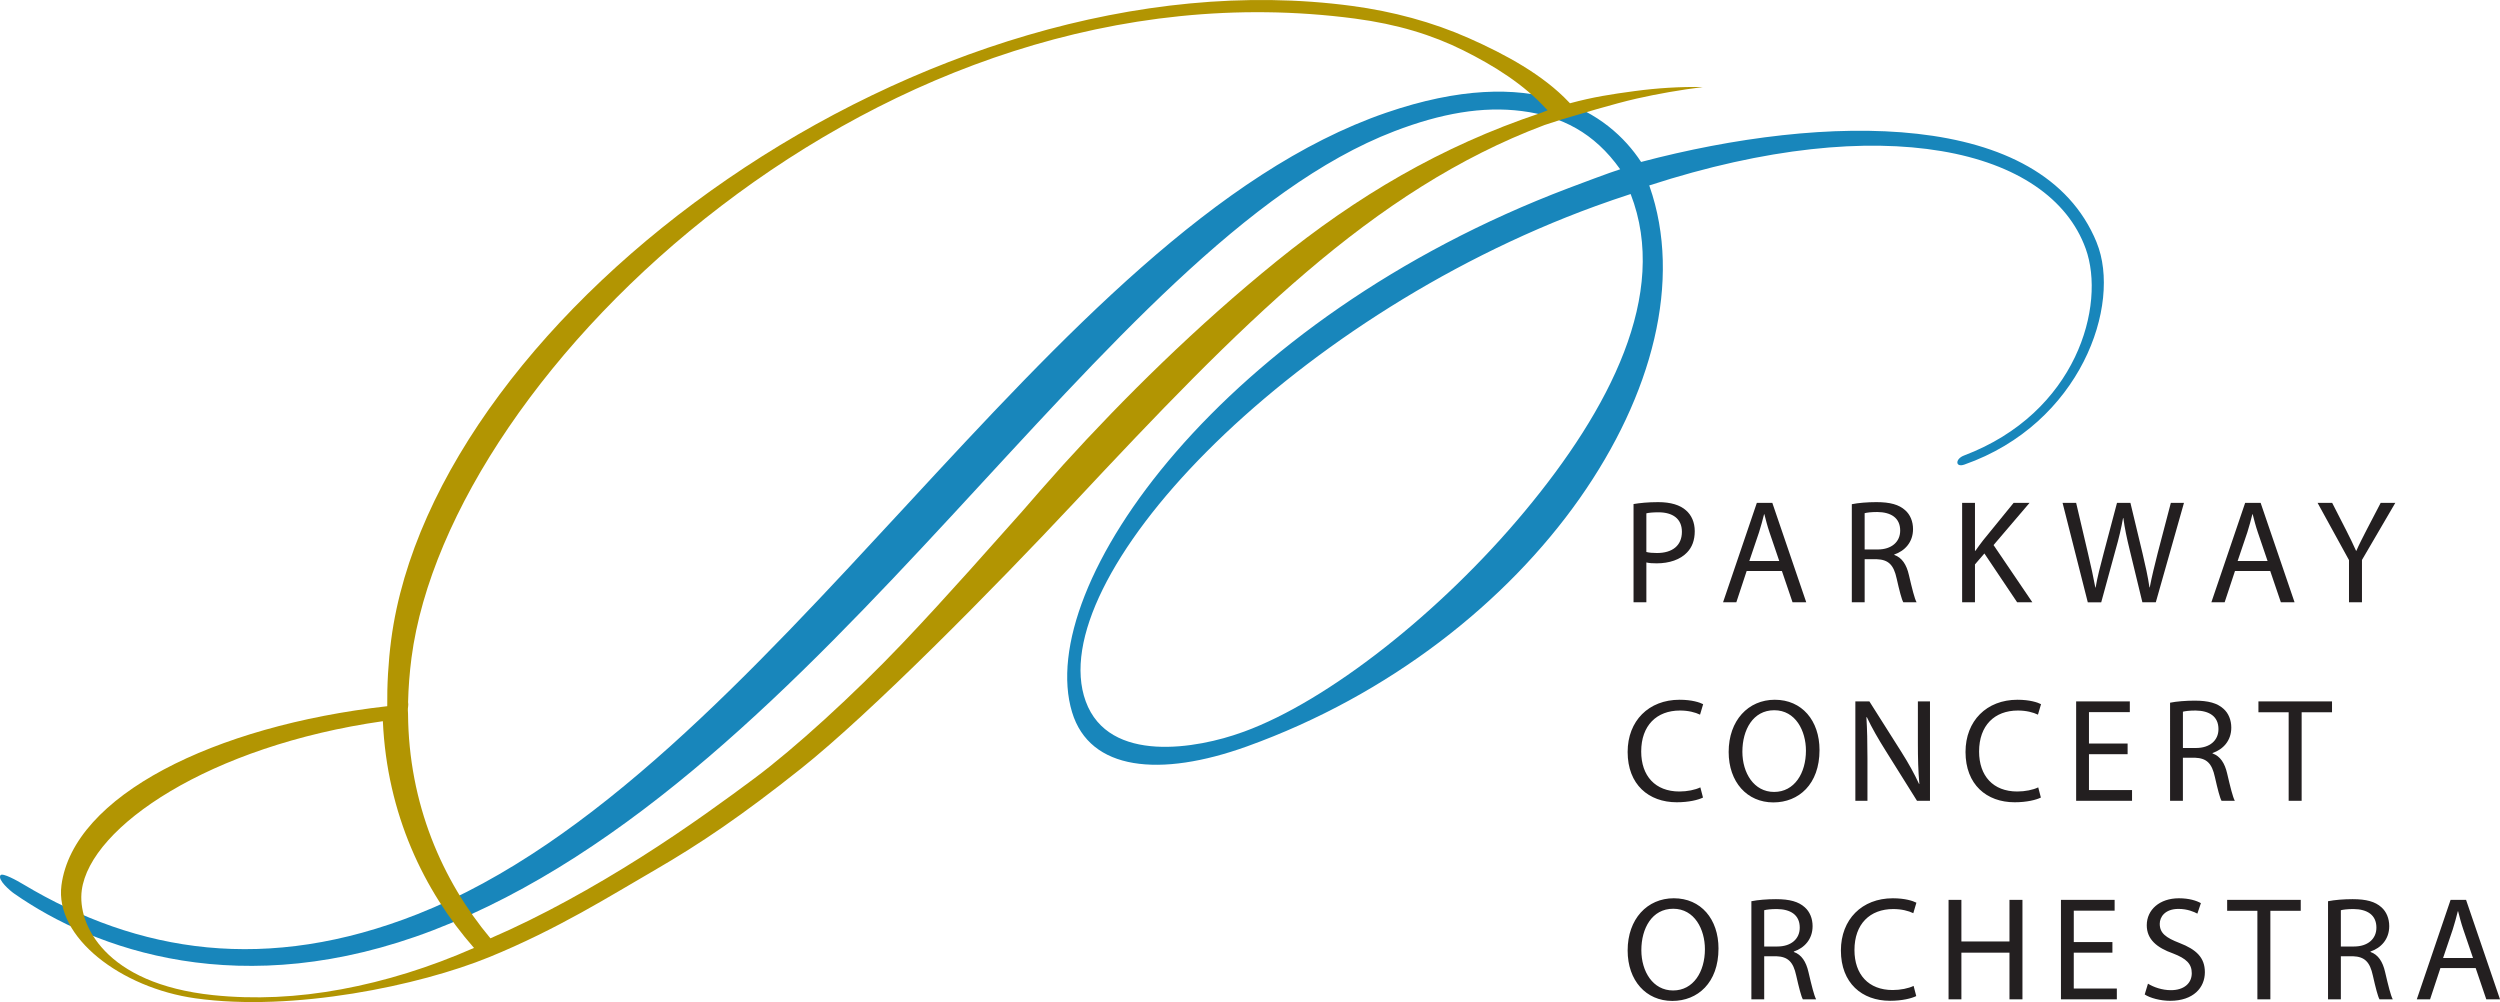
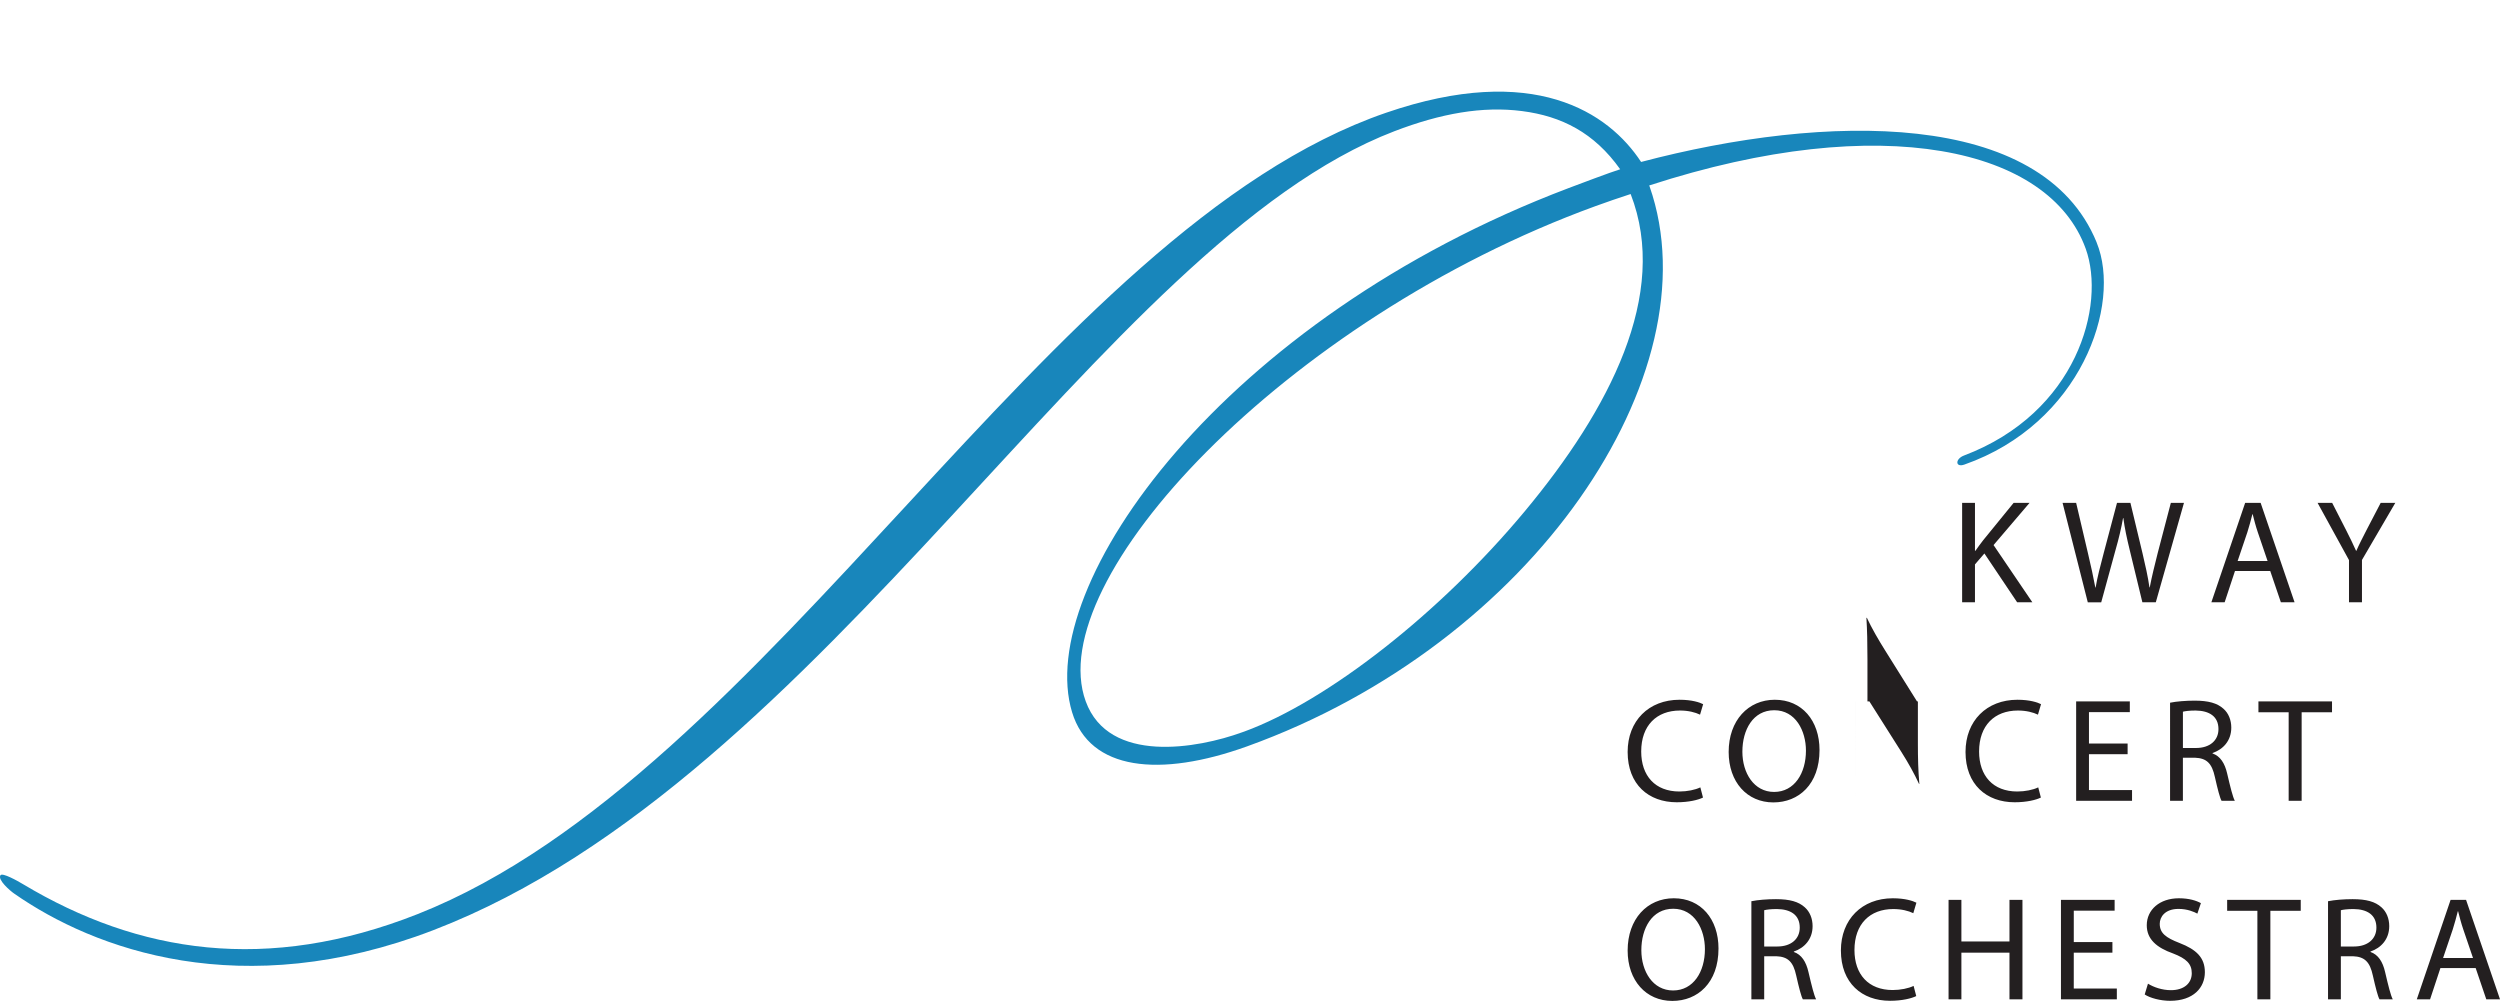
<svg xmlns="http://www.w3.org/2000/svg" width="330.543" height="132.491" viewBox="0 0 330.543 132.491">
  <path fill="#1886BB" d="M277.214 32.054c-3.615-8.846-12.59-13.112-23.705-14.363-11.112-1.25-24.363.512-36.528 3.722-2.144-3.274-5.695-6.578-11.15-8.224-5.453-1.647-12.813-1.635-22.578 1.722-22.425 7.713-42.782 29.594-63.357 51.85-20.575 22.255-41.37 44.884-64.668 54.095-9.96 3.934-19.19 5.23-27.835 4.4-8.646-.83-16.708-3.782-24.335-8.345-.364-.218-1.05-.612-1.678-.903-.628-.29-1.195-.476-1.322-.282-.2.308.127.825.565 1.308.44.484.99.935 1.242 1.106 5.298 3.705 12.827 7.35 22.197 8.852 9.37 1.5 20.583.856 33.25-4.014 26-10.002 48.06-32.69 68.474-54.738 20.413-22.046 39.178-43.453 58.584-50.893 6.15-2.355 11.65-3.334 16.872-2.66 5.22.672 9.537 2.85 12.974 7.693-1.21.368-5.715 2.07-6.822 2.49-22.893 8.673-40.57 21.81-51.892 34.87-11.32 13.062-16.286 26.05-13.755 34.423 1.17 3.866 4.07 6.034 8.117 6.715 4.047.685 9.24-.117 14.997-2.186 18.908-6.806 34.356-19.09 43.99-32.78s13.6-28.832 9.253-41.263c-.007-.024-.015-.045-.023-.065l-.022-.064c15.52-5.035 28.643-6.223 38.628-4.543 9.983 1.678 16.684 6.272 19.077 12.895 1.353 3.746 1.063 9.172-1.432 14.368-2.493 5.196-7.19 10.16-14.648 12.985-.606.228-.897.635-.887.93.01.297.324.483.93.27 7.682-2.697 12.896-7.977 15.768-13.614s3.404-11.63 1.716-15.756M164.497 96.728l-.15.053-.15.052c-2.895 1.054-7.296 2.12-11.354 1.877-4.057-.246-7.77-1.8-9.294-5.988-2.91-7.987 3.61-20.568 16.012-33.026 12.403-12.46 30.784-24.944 51.408-32.45.774-.282 1.538-.552 2.297-.813.76-.26 1.584-.536 2.334-.78 5.15 13.26-2.818 28.502-13.983 41.928-11.164 13.427-26.087 25.117-37.12 29.148" />
-   <path fill="#B29502" d="M216.05 12.054c-3.064.412-5.39.77-8.472 1.6-.024-.026-.046-.05-.07-.072l-.066-.07c-3.42-3.627-8.41-6.326-13.228-8.464-4.818-2.14-10.117-3.55-15.453-4.263-28.176-3.776-58.59 6.428-82.567 22.887C72.216 40.13 54.568 62.945 51.718 84.606c-.19 1.454-.33 2.973-.416 4.466-.086 1.493-.116 2.955-.102 4.3-11.475 1.3-21.855 4.265-29.56 8.378s-12.735 9.382-13.515 15.293c-.454 3.435 1.514 6.83 4.825 9.536 3.31 2.706 7.966 4.728 12.893 5.417 6.47.91 13.875.485 20.813-.633 6.937-1.117 13.406-2.93 18-4.804 4.53-1.848 8.546-3.885 12.168-5.88 3.62-1.997 6.837-3.956 9.77-5.65 2.977-1.722 5.864-3.53 8.98-5.68 3.113-2.15 6.454-4.64 10.332-7.727 4.594-3.657 10.946-9.584 17.508-16.053 6.563-6.47 13.336-13.48 18.773-19.29 10.762-11.506 20.59-21.82 30.55-30.312 9.96-8.498 20.127-15.165 31.41-19.41l.01-.008c.79-.27 1.79-.592 2.282-.743.72-.213 1.338-.4 1.66-.487 0 0 5.448-1.646 8.295-2.284 2.843-.64 5.765-1.15 8.765-1.525-3.008-.06-6.05.13-9.11.544M45.14 130.8c-5.78 1.073-11.464 1.35-16.984.77-7.174-.756-11.66-3.1-14.272-5.822-2.615-2.722-3.37-5.768-3.073-8.032.556-4.207 4.782-8.98 11.735-13.113 6.948-4.13 16.623-7.617 28.076-9.248.275 6.135 1.63 11.738 3.743 16.75 2.11 5.014 4.988 9.443 8.307 13.227-5.888 2.59-11.75 4.398-17.53 5.468M203.612 14.972c-13.066 4.377-24.176 10.94-34.857 19.593-10.56 8.555-20.194 18.09-28.163 26.87-.668.733-1.897 2.122-3.034 3.415-1.137 1.29-2.18 2.486-2.468 2.835-3.694 4.11-9.477 10.752-15.863 17.47-6.39 6.71-14.2 13.83-19.48 17.756-3.38 2.515-8.828 6.52-15 10.424-6.173 3.908-13.138 7.81-19.907 10.726-3.184-3.807-5.884-8.262-7.804-13.245-1.917-4.988-3.046-10.507-3.087-16.444.012 0 0-.078-.01-.2-.01-.13-.02-.297-.01-.485.01-.067.02-.16.028-.255.012-.098.023-.196.023-.266-.008 0-.01-.087-.01-.168 0-.085-.005-.166-.016-.166.022-.957.07-1.924.146-2.904.075-.978.177-1.97.308-2.974 2.51-19.05 18.113-42.28 40.932-59.714 22.815-17.434 52.423-28.91 83.784-24.786 5.625.743 10.255 2.166 14.342 4.202 4.09 2.04 8.023 4.502 10.993 7.768.028.03.065.064.106.102.037.033.032.03.055.06-.23.085-.89.35-1.007.388" />
  <g>
    <g fill="#231F20">
-       <path d="M215.982 66.644c.818-.137 1.89-.254 3.256-.254 1.677 0 2.906.39 3.685 1.092.722.624 1.152 1.58 1.152 2.75 0 1.19-.352 2.126-1.015 2.808-.896.956-2.36 1.443-4.017 1.443-.506 0-.975-.02-1.365-.117v5.265h-1.696V66.645zm1.696 6.338c.37.098.84.136 1.405.136 2.046 0 3.294-.994 3.294-2.808 0-1.736-1.228-2.574-3.1-2.574-.74 0-1.307.058-1.6.136v5.11zM230.938 75.498l-1.365 4.133h-1.755l4.466-13.142h2.048l4.485 13.143h-1.813L235.6 75.5h-4.662zm4.31-1.327l-1.287-3.782c-.292-.858-.487-1.638-.682-2.4h-.038c-.196.782-.41 1.58-.663 2.38l-1.287 3.803h3.958zM244.842 66.664c.858-.176 2.086-.274 3.256-.274 1.814 0 2.985.332 3.803 1.073.664.585 1.035 1.482 1.035 2.496 0 1.735-1.093 2.885-2.477 3.353v.06c1.014.35 1.62 1.286 1.93 2.65.43 1.834.74 3.102 1.015 3.608h-1.755c-.215-.37-.507-1.5-.878-3.138-.39-1.814-1.092-2.496-2.633-2.555h-1.598v5.694h-1.698V66.665zm1.697 5.986h1.734c1.813 0 2.964-.994 2.964-2.496 0-1.696-1.23-2.438-3.023-2.457-.818 0-1.404.078-1.676.156v4.797z" />
-     </g>
-     <path fill="#231F20" d="M259.428 66.488h1.697v6.338h.058c.35-.507.702-.976 1.033-1.405l4.018-4.932h2.105l-4.758 5.577 5.13 7.566h-2.01l-4.33-6.454-1.247 1.444v5.01h-1.697V66.49zM276.04 79.63l-3.333-13.142h1.794l1.56 6.65c.392 1.638.742 3.275.977 4.543h.04c.213-1.306.623-2.865 1.07-4.563l1.756-6.63h1.774l1.6 6.67c.37 1.56.72 3.12.916 4.504h.04c.272-1.442.643-2.904 1.052-4.543l1.736-6.63h1.736l-3.724 13.144h-1.775l-1.658-6.844c-.41-1.676-.683-2.963-.858-4.29h-.04c-.234 1.307-.526 2.594-1.014 4.29l-1.872 6.845h-1.774zM295.502 75.498l-1.365 4.133h-1.755l4.466-13.142h2.048l4.485 13.143h-1.812l-1.404-4.132h-4.662zm4.31-1.327l-1.287-3.782c-.292-.858-.487-1.638-.683-2.4h-.038c-.195.782-.41 1.58-.663 2.38l-1.286 3.803h3.958zM310.577 79.63v-5.576l-4.154-7.566h1.93l1.854 3.627c.506.995.896 1.794 1.305 2.71h.04c.37-.858.82-1.715 1.326-2.71l1.89-3.627h1.932l-4.407 7.547v5.596h-1.716zM225.167 105.45c-.624.31-1.873.624-3.472.624-3.705 0-6.493-2.34-6.493-6.65 0-4.115 2.788-6.904 6.864-6.904 1.638 0 2.672.352 3.12.585l-.41 1.385c-.643-.312-1.56-.546-2.652-.546-3.08 0-5.128 1.97-5.128 5.42 0 3.22 1.852 5.286 5.05 5.286 1.034 0 2.087-.215 2.77-.546l.35 1.346zM240.572 99.17c0 4.525-2.75 6.923-6.105 6.923-3.47 0-5.908-2.69-5.908-6.67 0-4.173 2.593-6.903 6.103-6.903 3.587 0 5.91 2.75 5.91 6.65zm-10.2.214c0 2.81 1.522 5.324 4.193 5.324 2.69 0 4.212-2.476 4.212-5.46 0-2.613-1.364-5.343-4.192-5.343-2.808 0-4.212 2.594-4.212 5.48zM245.31 105.878V92.735h1.853l4.21 6.65c.976 1.54 1.737 2.925 2.36 4.27l.04-.02c-.156-1.755-.195-3.353-.195-5.4v-5.5h1.6v13.144h-1.716l-4.174-6.67c-.916-1.463-1.794-2.965-2.457-4.388l-.058.02c.098 1.657.137 3.236.137 5.42v5.617h-1.6zM269.84 105.45c-.623.31-1.87.624-3.47.624-3.706 0-6.494-2.34-6.494-6.65 0-4.115 2.79-6.904 6.865-6.904 1.638 0 2.673.352 3.12.585l-.408 1.385c-.644-.312-1.56-.546-2.653-.546-3.082 0-5.13 1.97-5.13 5.42 0 3.22 1.853 5.286 5.05 5.286 1.034 0 2.088-.215 2.77-.546l.35 1.346zM281.307 99.716h-5.11v4.74h5.695v1.422h-7.39V92.735h7.097v1.424h-5.402v4.152h5.11v1.404z" />
+       </g>
+     <path fill="#231F20" d="M259.428 66.488h1.697v6.338h.058c.35-.507.702-.976 1.033-1.405l4.018-4.932h2.105l-4.758 5.577 5.13 7.566h-2.01l-4.33-6.454-1.247 1.444v5.01h-1.697V66.49zM276.04 79.63l-3.333-13.142h1.794l1.56 6.65c.392 1.638.742 3.275.977 4.543h.04c.213-1.306.623-2.865 1.07-4.563l1.756-6.63h1.774l1.6 6.67c.37 1.56.72 3.12.916 4.504h.04c.272-1.442.643-2.904 1.052-4.543l1.736-6.63h1.736l-3.724 13.144h-1.775l-1.658-6.844c-.41-1.676-.683-2.963-.858-4.29h-.04c-.234 1.307-.526 2.594-1.014 4.29l-1.872 6.845h-1.774zM295.502 75.498l-1.365 4.133h-1.755l4.466-13.142h2.048l4.485 13.143h-1.812l-1.404-4.132h-4.662zm4.31-1.327l-1.287-3.782c-.292-.858-.487-1.638-.683-2.4h-.038c-.195.782-.41 1.58-.663 2.38l-1.286 3.803h3.958zM310.577 79.63v-5.576l-4.154-7.566h1.93l1.854 3.627c.506.995.896 1.794 1.305 2.71h.04c.37-.858.82-1.715 1.326-2.71l1.89-3.627h1.932l-4.407 7.547v5.596h-1.716zM225.167 105.45c-.624.31-1.873.624-3.472.624-3.705 0-6.493-2.34-6.493-6.65 0-4.115 2.788-6.904 6.864-6.904 1.638 0 2.672.352 3.12.585l-.41 1.385c-.643-.312-1.56-.546-2.652-.546-3.08 0-5.128 1.97-5.128 5.42 0 3.22 1.852 5.286 5.05 5.286 1.034 0 2.087-.215 2.77-.546l.35 1.346zM240.572 99.17c0 4.525-2.75 6.923-6.105 6.923-3.47 0-5.908-2.69-5.908-6.67 0-4.173 2.593-6.903 6.103-6.903 3.587 0 5.91 2.75 5.91 6.65zm-10.2.214c0 2.81 1.522 5.324 4.193 5.324 2.69 0 4.212-2.476 4.212-5.46 0-2.613-1.364-5.343-4.192-5.343-2.808 0-4.212 2.594-4.212 5.48zM245.31 105.878V92.735h1.853l4.21 6.65c.976 1.54 1.737 2.925 2.36 4.27l.04-.02c-.156-1.755-.195-3.353-.195-5.4v-5.5h1.6h-1.716l-4.174-6.67c-.916-1.463-1.794-2.965-2.457-4.388l-.058.02c.098 1.657.137 3.236.137 5.42v5.617h-1.6zM269.84 105.45c-.623.31-1.87.624-3.47.624-3.706 0-6.494-2.34-6.494-6.65 0-4.115 2.79-6.904 6.865-6.904 1.638 0 2.673.352 3.12.585l-.408 1.385c-.644-.312-1.56-.546-2.653-.546-3.082 0-5.13 1.97-5.13 5.42 0 3.22 1.853 5.286 5.05 5.286 1.034 0 2.088-.215 2.77-.546l.35 1.346zM281.307 99.716h-5.11v4.74h5.695v1.422h-7.39V92.735h7.097v1.424h-5.402v4.152h5.11v1.404z" />
    <g fill="#231F20">
      <path d="M286.923 92.91c.858-.175 2.086-.273 3.256-.273 1.814 0 2.984.332 3.802 1.073.663.585 1.034 1.482 1.034 2.497 0 1.735-1.093 2.885-2.477 3.353v.06c1.013.35 1.618 1.286 1.93 2.65.43 1.834.74 3.102 1.014 3.608h-1.755c-.216-.37-.508-1.502-.88-3.14-.39-1.813-1.09-2.495-2.632-2.554h-1.598v5.694h-1.697V92.91zm1.697 5.987h1.735c1.813 0 2.964-.994 2.964-2.496 0-1.695-1.23-2.437-3.024-2.456-.818 0-1.404.078-1.676.156v4.797zM302.6 94.178h-3.997v-1.443h9.73v1.443h-4.016v11.7H302.6v-11.7z" />
    </g>
    <g fill="#231F20">
      <path d="M227.214 125.418c0 4.523-2.75 6.922-6.104 6.922-3.47 0-5.908-2.69-5.908-6.67 0-4.172 2.594-6.903 6.103-6.903 3.588 0 5.91 2.75 5.91 6.65zm-10.2.213c0 2.81 1.523 5.326 4.193 5.326 2.692 0 4.212-2.477 4.212-5.46 0-2.614-1.365-5.344-4.193-5.344-2.808 0-4.212 2.594-4.212 5.48zM231.562 119.158c.857-.176 2.086-.274 3.256-.274 1.814 0 2.984.332 3.803 1.073.664.586 1.035 1.482 1.035 2.496 0 1.736-1.093 2.886-2.477 3.354v.06c1.014.35 1.618 1.286 1.93 2.65.43 1.834.74 3.102 1.015 3.61h-1.755c-.215-.372-.507-1.503-.878-3.14-.39-1.815-1.092-2.497-2.633-2.556h-1.6v5.696h-1.695v-12.968zm1.696 5.986h1.736c1.813 0 2.964-.994 2.964-2.496 0-1.696-1.23-2.438-3.023-2.457-.818 0-1.404.08-1.677.157v4.797zM253.364 131.697c-.624.31-1.872.624-3.472.624-3.705 0-6.493-2.34-6.493-6.65 0-4.114 2.787-6.903 6.863-6.903 1.638 0 2.672.352 3.12.585l-.41 1.385c-.643-.312-1.56-.546-2.65-.546-3.082 0-5.13 1.97-5.13 5.422 0 3.218 1.852 5.285 5.05 5.285 1.034 0 2.088-.215 2.77-.546l.35 1.347zM259.33 118.982v5.5h6.357v-5.5h1.716v13.143h-1.716v-6.162h-6.357v6.162h-1.697v-13.143h1.697zM279.298 125.963h-5.11v4.74h5.695v1.422h-7.39v-13.143h7.097v1.424h-5.4v4.153h5.108v1.403zM283.997 130.058c.76.47 1.872.86 3.042.86 1.734-.002 2.75-.92 2.75-2.244 0-1.23-.704-1.93-2.478-2.613-2.146-.76-3.472-1.87-3.472-3.724 0-2.048 1.698-3.57 4.25-3.57 1.347 0 2.323.314 2.907.645l-.467 1.386c-.43-.234-1.307-.625-2.496-.625-1.795.002-2.478 1.074-2.478 1.97 0 1.23.8 1.834 2.613 2.536 2.223.86 3.354 1.93 3.354 3.862 0 2.028-1.502 3.783-4.603 3.783-1.266 0-2.65-.37-3.352-.838l.43-1.424zM298.466 120.425h-3.998v-1.443h9.73v1.443h-4.016v11.7h-1.716v-11.7zM307.806 119.158c.858-.176 2.086-.274 3.256-.274 1.815 0 2.984.332 3.803 1.073.663.586 1.034 1.482 1.034 2.496 0 1.736-1.094 2.886-2.478 3.354v.06c1.014.35 1.62 1.286 1.93 2.65.43 1.834.74 3.102 1.015 3.61h-1.755c-.215-.372-.507-1.503-.878-3.14-.39-1.815-1.092-2.497-2.633-2.556h-1.597v5.696h-1.697v-12.968zm1.696 5.986h1.736c1.813 0 2.964-.994 2.964-2.496 0-1.696-1.23-2.438-3.023-2.457-.82 0-1.405.08-1.678.157v4.797zM322.665 127.992l-1.366 4.133h-1.756l4.466-13.143h2.048l4.486 13.143h-1.814l-1.404-4.133h-4.66zm4.31-1.327l-1.288-3.783c-.292-.858-.487-1.638-.683-2.398h-.038c-.195.78-.41 1.58-.663 2.38l-1.287 3.802h3.958z" />
    </g>
  </g>
</svg>